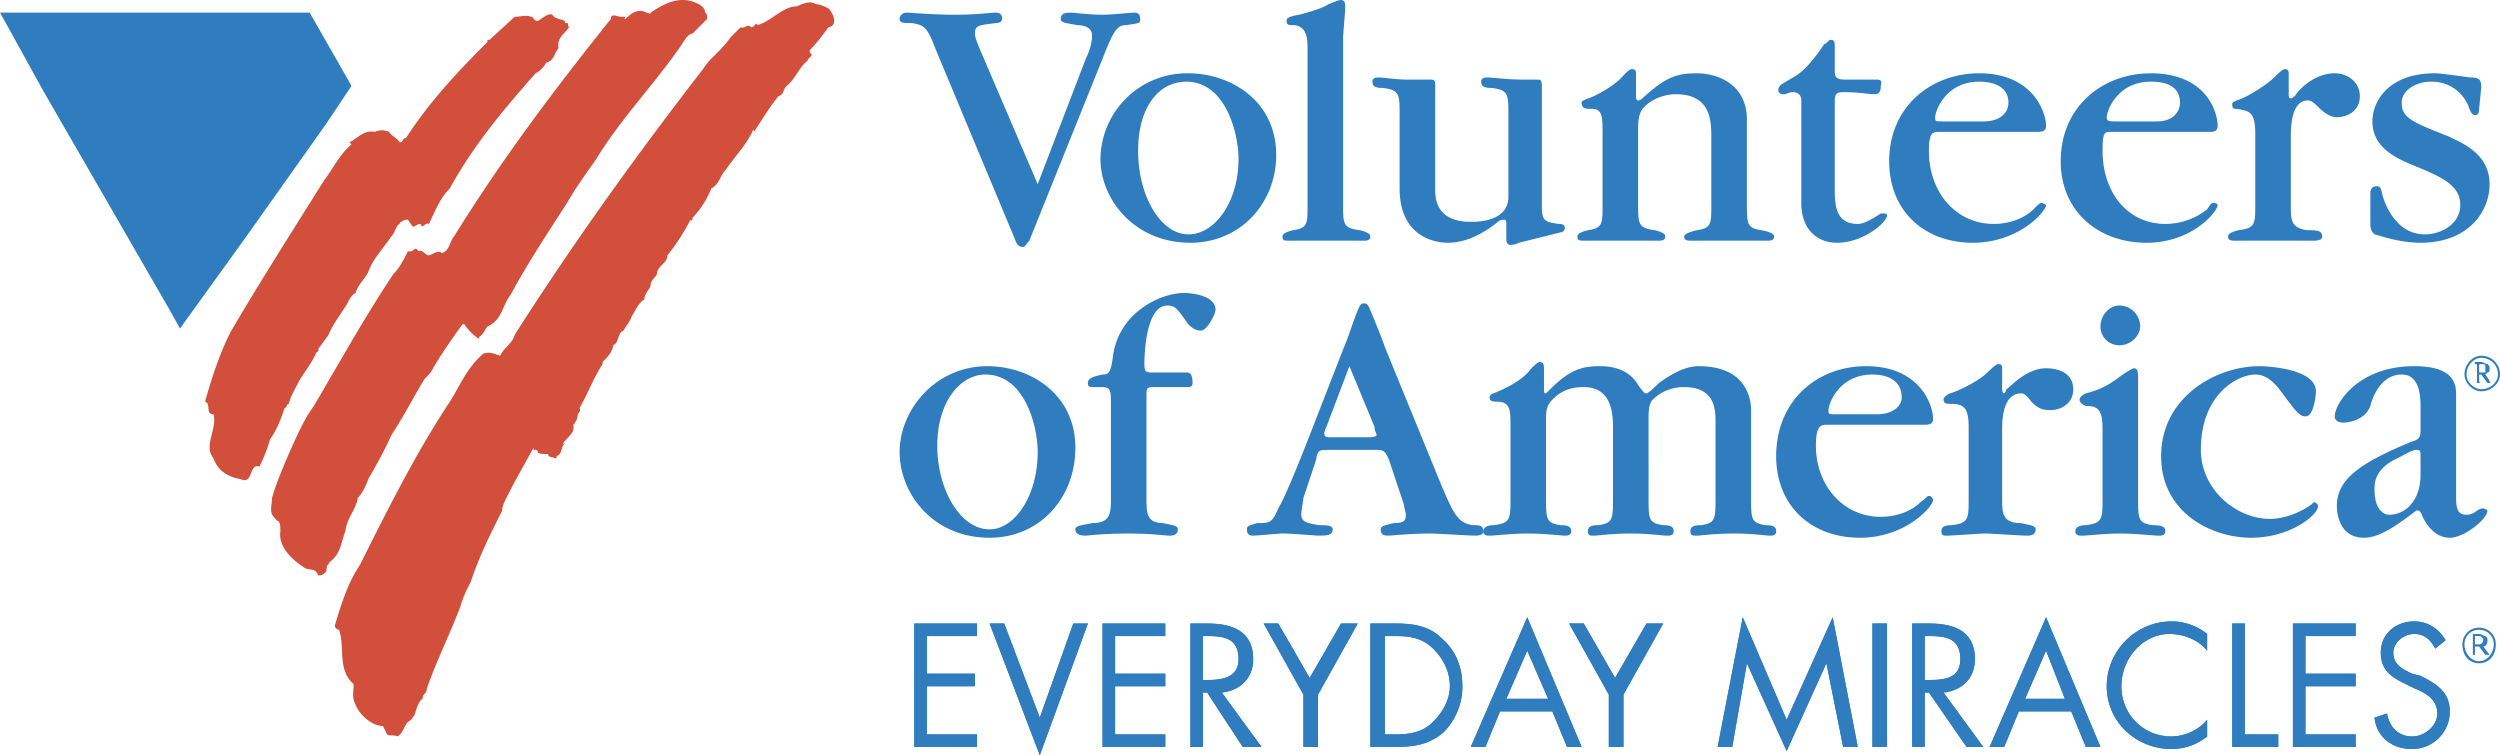
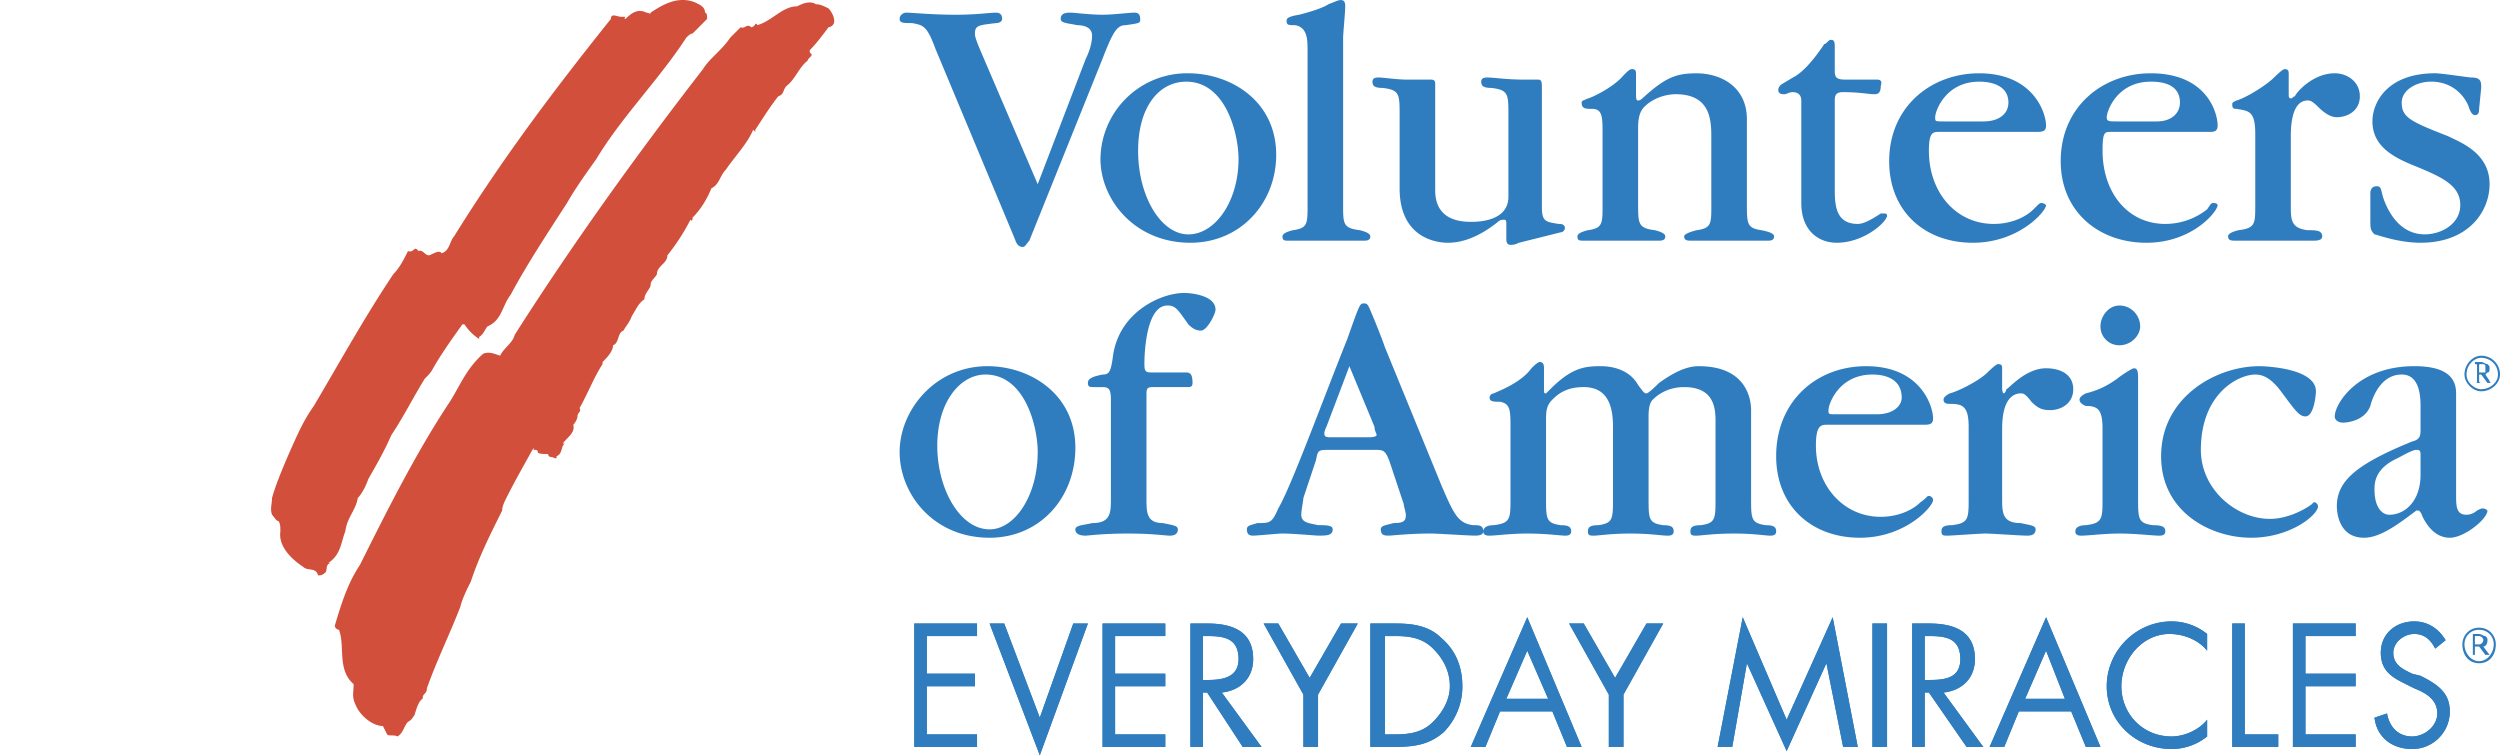
<svg xmlns="http://www.w3.org/2000/svg" viewBox="8.5 69.83 175.75 53.1">
  <g fill-rule="evenodd" clip-rule="evenodd">
    <path d="M86.01 73.954c.735-1.912 1.029-2.354 1.618-2.354 1.029-.146 1.029-.146 1.029-.441 0-.441-.294-.441-.441-.441-.294 0-1.471.147-2.206.147-.882 0-2.059-.147-2.206-.147-.294 0-.735 0-.735.441 0 .294.441.294 1.176.441.441 0 1.029.147 1.029.736 0 .441-.146 1.029-.441 1.618l-3.382 8.824-3.971-9.266c-.441-1.03-.441-1.176-.441-1.323 0-.589.294-.589 1.471-.735.294 0 .441-.147.441-.294 0-.294-.147-.441-.441-.441-.441 0-1.324.147-2.794.147-1.765 0-3.088-.147-3.53-.147-.147 0-.441.147-.441.441s.294.294.883.294c.735.146 1.029.146 1.617 1.765l5.589 13.383c.147.441.294.588.588.588.147 0 .294-.294.441-.441l5.147-12.795zm12.207 6.765c0-3.824-3.236-5.736-6.177-5.736a6.083 6.083 0 0 0-6.177 6.03c0 2.794 2.353 5.882 6.324 5.882 3.529.001 6.03-2.794 6.03-6.176zm-9.707-.295c0-3.088 1.471-4.853 3.383-4.853 2.794 0 3.676 3.677 3.676 5.442 0 2.941-1.618 5.294-3.529 5.294-1.913 0-3.53-2.647-3.53-5.883zm11.912 3.825c0 1.323 0 1.618-1.029 1.765-.588.147-.734.294-.734.441 0 .294.146.294.441.294h5.292c.148 0 .441 0 .441-.294 0-.147-.146-.294-.734-.441-1.178-.147-1.178-.441-1.178-1.765V72.482c0-.293.148-1.765.148-2.206 0-.147 0-.441-.295-.441-.146 0-.146 0-.883.294-.441.294-1.471.588-2.059.735-.883.147-.883.294-.883.441 0 .294.148.294.59.294.881.147.881 1.029.881 1.765v10.885h.002zm14.119-.589c0 1.765-2.205 1.765-2.646 1.765-2.059 0-2.5-1.176-2.5-2.206v-7.5c0-.294-.148-.294-.441-.294h-1.619c-.588 0-1.617-.147-1.91-.147-.148 0-.441 0-.441.294s.146.441.734.441c1.176.147 1.176.441 1.176 1.912v5.147c0 3.53 2.648 3.824 3.383 3.824.883 0 2.061-.294 3.531-1.471.146-.147.293-.147.441-.147.146 0 .146.147.146.294v1.03c0 .147 0 .441.293.441.148 0 .295 0 .59-.147l2.941-.735c.146 0 .293-.147.293-.294 0-.294-.293-.294-.441-.294-.883-.147-1.176-.147-1.176-1.176V76.16c0-.588 0-.735-.295-.735h-1.029c-1.176 0-2.059-.147-2.5-.147-.146 0-.441 0-.441.294s.146.441.736.441c1.176.147 1.176.441 1.176 1.912v5.735h-.001zm14.266.589c0 1.323 0 1.618-1.029 1.765-.588.147-.883.294-.883.441 0 .294.295.294.441.294h5.441c.148 0 .441 0 .441-.294 0-.147-.146-.294-.883-.441-1.029-.147-1.029-.441-1.029-1.912v-5.883c0-2.353-1.912-3.235-3.529-3.235-1.471 0-2.207.294-3.824 1.765 0 0-.146.147-.293.147-.148 0-.148-.147-.148-.588V75.13c0-.294 0-.441-.293-.441-.148 0-.295.147-.588.441-.736.882-2.354 1.618-2.502 1.618-.293.147-.439.147-.439.294 0 .441.293.441.734.441.736 0 .736.588.736 1.765v5c0 1.323 0 1.618-1.031 1.765-.588.147-.734.294-.734.441 0 .294.146.294.441.294h5.294c.146 0 .439 0 .439-.294 0-.147-.146-.294-.734-.441-1.176-.147-1.176-.441-1.176-1.912v-5.294c0-.735.146-1.177.441-1.471.588-.588 1.469-.882 2.205-.882 2.5 0 2.5 1.912 2.5 3.088v4.707h.002zm8.677-7.354c0-.441.146-.588.588-.588 1.176 0 1.766.147 2.205.147.295 0 .441-.147.441-.588.148-.441-.146-.441-.293-.441h-2.207c-.588 0-.734-.147-.734-.588v-1.765c0-.441-.146-.441-.295-.441-.146 0-.293.294-.441.294-.883 1.324-1.617 2.059-2.205 2.353l-.736.441s-.293.147-.293.441.293.294.441.294c.146 0 .293-.147.588-.147.293 0 .588.147.588.588v7.206c0 1.912 1.176 2.794 2.5 2.794 1.912 0 3.529-1.471 3.529-1.912 0-.147-.146-.147-.146-.147h-.295c-.881.588-1.322.735-1.617.735-1.471 0-1.617-1.176-1.617-2.353v-6.323h-.001zm14.12 2.206c.441 0 .734 0 .734-.441 0-.883-.883-3.677-4.705-3.677-3.383 0-6.324 2.353-6.324 6.177 0 3.53 2.5 5.736 5.883 5.736 3.234 0 5.146-2.206 5.146-2.647 0 0-.146-.147-.293-.147-.148 0-.148 0-.59.441-.588.588-1.617 1.029-2.793 1.029-2.648 0-4.561-2.206-4.561-5.147 0-1.323.295-1.323.736-1.323h6.767v-.001zm-6.473-.735c-.588 0-.588 0-.588-.294 0-.441.736-2.5 3.09-2.5.293 0 2.059 0 2.059 1.471 0 .735-.59 1.324-1.766 1.324h-2.795v-.001zm18.678.735c.295 0 .59 0 .59-.441 0-.883-.736-3.677-4.707-3.677-3.383 0-6.324 2.353-6.324 6.177 0 3.53 2.648 5.736 6.029 5.736 3.236 0 5.002-2.206 5.002-2.647 0 0 0-.147-.295-.147-.146 0-.146 0-.441.441a4.733 4.733 0 0 1-2.941 1.029c-2.646 0-4.412-2.206-4.412-5.147 0-1.323.146-1.323.588-1.323h6.911v-.001zm-6.471-.735c-.588 0-.734 0-.734-.294 0-.441.734-2.5 3.088-2.5.441 0 2.059 0 2.059 1.471 0 .735-.588 1.324-1.617 1.324h-2.796v-.001zm12.06-3.236c0-.294 0-.441-.295-.441-.146 0-.734.588-.734.588-.588.589-2.059 1.471-2.648 1.618-.293.147-.293.147-.293.294 0 .294.146.294.293.294.883.147 1.324.147 1.324 1.765v5c0 1.323 0 1.618-1.176 1.765-.59.147-.736.294-.736.441 0 .294.295.294.441.294h5.587c.148 0 .59 0 .59-.294 0-.441-.441-.441-1.029-.441-1.178-.147-1.178-.735-1.178-1.765v-4.854c0-2.206.736-2.5 1.178-2.5.146 0 .293 0 .734.441s.883.735 1.324.735c.734 0 1.617-.441 1.617-1.47 0-1.03-.883-1.618-1.766-1.618-1.617 0-2.793 1.471-2.793 1.618-.148 0-.148.147-.295.147s-.146-.147-.146-.294V75.13h.001zm5.737 10.148c0 .588 0 .735.293 1.029.146 0 1.617.588 3.236.588 3.383 0 4.854-2.206 4.854-4.118 0-2.206-2.061-2.941-2.941-3.383-2.648-1.029-3.236-1.324-3.236-2.353 0-.882 1.029-1.471 2.059-1.471 1.766 0 2.5 1.324 2.648 1.765.146.441.293.588.439.588.295 0 .295-.294.295-.441l.146-1.471c0-.441 0-.735-.734-.735-.146 0-2.059-.294-2.5-.294-3.383 0-4.412 2.059-4.412 3.383 0 1.912 1.764 2.647 3.234 3.235 1.766.735 2.941 1.323 2.941 2.647 0 1.323-1.322 2.059-2.5 2.059-2.059 0-2.793-2.206-2.941-2.647-.146-.588-.146-.735-.441-.735-.439 0-.439.441-.439.441v1.913h-.001zm-91.037 16.031c0-3.824-3.235-5.736-6.177-5.736-3.677 0-6.177 3.089-6.177 6.031 0 2.939 2.353 6.029 6.324 6.029 3.53 0 6.03-2.795 6.03-6.324zm-9.707-.147c0-3.09 1.618-5.002 3.383-5.002 2.794 0 3.677 3.678 3.677 5.443 0 3.088-1.618 5.441-3.383 5.441-2.059.001-3.677-2.794-3.677-5.882zm14.707-3.531c0-.439 0-.588.441-.588h2.354c.294 0 .441 0 .441-.293 0-.59-.147-.736-.441-.736h-2.354c-.441 0-.588 0-.588-.588 0-.882.147-4.118 1.618-4.118.588 0 .735.293 1.471 1.323.147.147.441.441.882.441s1.029-1.177 1.029-1.471c0-1.029-1.765-1.176-2.206-1.176-1.618 0-4.56 1.323-5 4.412-.147 1.176-.294 1.323-.735 1.323-.736.148-1.03.295-1.03.59 0 .293.147.293.441.293h.588c.441 0 .588.148.588.883v6.912c0 1.029 0 1.766-1.324 1.766-.588.146-1.176.146-1.176.441 0 .441.588.441.735.441s1.177-.148 2.942-.148c1.764 0 2.646.148 2.941.148.147 0 .588 0 .588-.441 0-.295-.441-.295-1.029-.441-1.177 0-1.177-.736-1.177-1.766v-7.207h.001zm16.031 3.824c.588 0 .734 0 1.029.736l1.029 3.088c0 .146.146.588.146.736 0 .439-.146.588-.881.588-.441.146-.883.146-.883.441 0 .441.293.441.588.441.146 0 1.471-.148 2.941-.148.441 0 2.646.148 3.088.148.148 0 .588 0 .588-.295 0-.441-.293-.441-.734-.441-1.029-.146-1.324-.734-2.205-2.795l-3.973-9.706c-.146-.441-.439-1.176-.734-1.912-.441-1.029-.441-1.176-.736-1.176-.293 0-.293 0-1.176 2.5-1.766 4.412-3.971 10.443-4.854 11.914-.441 1.029-.588 1.029-1.47 1.029-.441.146-.735.146-.735.441 0 .441.294.441.441.441.294 0 1.765-.148 2.06-.148.734 0 2.354.148 2.5.148.588 0 1.029 0 1.029-.441 0-.295-.441-.295-1.029-.295-.588-.146-1.178-.146-1.178-.734 0-.295.148-1.031.148-1.178l.883-2.646c.146-.736.146-.736 1.029-.736h3.089zm-2.941-.883c-.441 0-.588 0-.588-.293 0-.148.146-.441.146-.441l1.617-4.265 1.766 4.265c0 .293.146.441.146.588 0 0 0 .146-.588.146h-2.499zm26.914 4.266c0 1.471 0 1.766-1.029 1.912-.59 0-.736.146-.736.441s.146.295.441.295 1.176-.148 2.646-.148c1.324 0 2.207.148 2.502.148.146 0 .439 0 .439-.295s-.146-.441-.734-.441c-1.029-.146-1.029-.441-1.029-1.912v-6.176c0-.736-.295-3.089-3.678-3.089-.881 0-1.764.441-2.793 1.177-.148.146-.736.734-.883.734s-.146 0-.588-.588c-.736-1.324-2.354-1.324-2.648-1.324-1.176 0-2.059.147-3.529 1.619l-.295.293c-.146 0-.146 0-.146-.441V95.72c0-.147 0-.441-.293-.441-.148 0-.441.294-.59.441-.734 1.03-2.352 1.618-2.646 1.764-.146 0-.295.146-.295.295 0 .293.295.293.736.293.734.148.734.59.734 1.912v4.854c0 1.471 0 1.766-1.176 1.912-.441 0-.736.146-.736.441s.295.295.441.295c.441 0 1.471-.148 2.648-.148 1.322 0 2.354.148 2.646.148.146 0 .441 0 .441-.295s-.146-.441-.734-.441c-1.031-.146-1.031-.441-1.031-1.912v-5.441c0-.588 0-1.029.441-1.471s1.029-.883 2.207-.883c1.764 0 2.059 1.471 2.059 2.795v5c0 1.471 0 1.766-1.029 1.912-.588 0-.736.146-.736.441s.148.295.441.295c.295 0 1.178-.148 2.5-.148 1.471 0 2.207.148 2.648.148.146 0 .441 0 .441-.295s-.148-.441-.736-.441c-1.029-.146-1.029-.441-1.029-1.912V99.25c0-.441 0-1.029.295-1.324.441-.441 1.176-.883 2.205-.883 2.207 0 2.207 1.619 2.207 2.5v5.295h.001zm14.558-5.147c.441 0 .736 0 .736-.441 0-.883-.883-3.677-4.707-3.677-3.529 0-6.324 2.5-6.324 6.324 0 3.529 2.5 5.736 5.883 5.736 3.236 0 5.148-2.207 5.148-2.648 0-.146-.146-.293-.295-.293-.146 0-.146.146-.588.441-.588.588-1.617 1.029-2.795 1.029-2.646 0-4.559-2.207-4.559-5 0-1.324.295-1.471.736-1.471h6.765zm-6.029-.736c-.588 0-.588 0-.588-.293 0-.441.734-2.502 3.088-2.502.295 0 2.059 0 2.059 1.619 0 .588-.588 1.176-1.764 1.176h-2.795zm11.619-3.235c0-.147 0-.294-.295-.294-.146 0-.734.588-.734.588-.588.588-2.061 1.324-2.648 1.471-.293.146-.441.295-.441.441 0 .295.295.295.441.295.883 0 1.324.146 1.324 1.617v5c0 1.471 0 1.766-1.176 1.912-.59 0-.736.146-.736.441s.146.295.441.295 2.207-.148 2.646-.148c.441 0 2.5.148 2.941.148.148 0 .59 0 .59-.441 0-.295-.441-.295-1.031-.441-1.322 0-1.322-.736-1.322-1.766v-4.854c0-2.059.734-2.5 1.322-2.5.148 0 .295 0 .736.588.441.441.736.59 1.324.59.734 0 1.617-.441 1.617-1.471 0-1.031-.883-1.471-1.912-1.471-1.471 0-2.646 1.471-2.795 1.471 0 .146-.146.293-.146.293-.146 0-.146-.293-.146-.441V95.72zm7.059 9.118c0 1.471 0 1.766-1.176 1.912-.441 0-.736.146-.736.441s.295.295.441.295c.441 0 1.617-.148 2.648-.148 1.176 0 2.352.148 2.793.148.148 0 .441 0 .441-.295s-.146-.441-.883-.441c-1.029-.146-1.029-.441-1.029-1.912v-8.236c0-.588 0-.881-.293-.881-.148 0-1.029.588-1.178.735-.441.295-1.029.736-2.205 1.029-.295.146-.441.295-.441.441 0 .295.441.441.441.441.883 0 1.176.295 1.176 1.617v4.854h.001zm2.646-12.06c0-.735-.588-1.47-1.469-1.47-.736 0-1.324.735-1.324 1.47s.588 1.324 1.324 1.324c.881 0 1.469-.735 1.469-1.324zm4.266 8.677c0-3.971 2.648-5.295 3.824-5.295.588 0 1.176.295 1.912 1.324.883 1.178 1.176 1.619 1.617 1.619.588 0 .736-1.473.736-1.766 0-1.618-3.529-1.765-3.971-1.765-3.09 0-6.912 2.207-6.912 6.324 0 3.971 3.529 5.736 6.322 5.736 2.795 0 4.707-1.617 4.707-2.207 0-.146-.146-.293-.295-.293l-.146.146c-.588.441-1.766 1.029-2.941 1.029-2.353.002-4.853-2.057-4.853-4.852zm15.443-1.471c0 .441 0 .736-.59.883-3.971 1.617-5.293 2.795-5.293 4.559 0 .441.146 2.207 1.912 2.207 1.176 0 2.5-1.029 3.676-1.912h.146s.148 0 .295.441c.295.588.883 1.471 1.912 1.471s2.646-1.324 2.646-1.912c0 0-.146-.146-.293-.146-.148 0-.148 0-.441.146a1.131 1.131 0 0 1-.736.295c-.734 0-.734-.59-.734-1.473v-7.059c0-1.029-.588-1.912-2.941-1.912-3.971 0-5.59 2.648-5.59 3.531 0 .293.295.439.59.439 0 0 1.471 0 1.912-1.176.146-.588.734-2.207 2.205-2.207 1.176 0 1.324 1.324 1.324 2.207v1.618zm0 3.237c0 1.764-1.029 2.795-2.207 2.795-.441 0-1.029-.441-1.029-1.766 0-.441 0-1.471 1.617-2.207.295-.146 1.029-.588 1.324-.588.146 0 .295 0 .295.295v1.471zm4.264-8.384c.736 0 1.324.588 1.324 1.323 0 .59-.588 1.178-1.324 1.178-.588 0-1.176-.588-1.176-1.178 0-.734.588-1.323 1.176-1.323zm0 .147c-.441 0-1.029.441-1.029 1.176 0 .59.588 1.031 1.029 1.031.59 0 1.178-.441 1.178-1.031-.001-.734-.588-1.176-1.178-1.176zm.59 1.618c0 .148.146.148.146.148h-.295l-.441-.59h-.146v.295c0 .295 0 .295.295.295h-.59c.148 0 .148 0 .148-.148v-1.029c0-.147 0-.147-.148-.147v-.147h.441c.148 0 .295.147.441.147.148.147.148.147.148.294 0 .146 0 .293-.148.293l-.146.146.295.443zm-.737-.588h.441v-.44c0-.147-.146-.147-.295-.147-.146 0-.146 0-.146.147v.44zm-.295 18.531h.295c.146 0 .295.146.295.293a.317.317 0 0 1-.295.295h-.295v-.588zm-.146 1.324h.146v-.59h.295l.441.59h.295l-.441-.59c.146 0 .293-.146.293-.441 0-.146 0-.146-.146-.293-.146 0-.295-.146-.441-.146h-.441v1.47h-.001zm.441-1.912c-.734 0-1.176.588-1.176 1.176 0 .736.441 1.324 1.176 1.324.736 0 1.176-.588 1.176-1.324 0-.588-.439-1.176-1.176-1.176zm0 .147c.588 0 1.029.441 1.029 1.029s-.441 1.178-1.029 1.178-1.029-.59-1.029-1.178.441-1.029 1.029-1.029zm-110.008-.442h4.413v.883h-3.53v2.646h3.383v.883h-3.383v3.383h3.53v.883h-4.413v-8.678zm8.825 6.619 2.353-6.619h1.029l-3.382 9.266-3.53-9.266h1.029l2.501 6.619zm4.412-6.619h4.411v.883h-3.529v2.646h3.529v.883h-3.529v3.383h3.529v.883H86.01v-8.678zm7.059 8.678h-.882v-8.678h1.176c1.618 0 3.236.441 3.236 2.5 0 1.324-.882 2.207-2.206 2.354l2.795 3.824h-1.324l-2.5-3.824h-.294v3.824h-.001zm0-4.707h.294c1.03 0 2.206-.146 2.206-1.471 0-1.471-1.029-1.617-2.206-1.617h-.294v3.088zm4.265-3.971h1.029l2.207 3.824 2.205-3.824h1.178l-2.795 5v3.678h-1.029v-3.678l-2.795-5zm7.5 0h1.766c1.176 0 2.354.146 3.236 1.029 1.029.883 1.469 2.059 1.469 3.383a4.56 4.56 0 0 1-1.322 3.236c-1.029.883-2.059 1.029-3.529 1.029h-1.619v-8.677h-.001zm1.766 7.795c1.029 0 1.912-.146 2.646-.883.736-.734 1.178-1.617 1.178-2.5 0-1.029-.441-1.912-1.178-2.646-.734-.736-1.617-.883-2.646-.883h-.736v6.912h.736zm7.353-1.617-1.029 2.5h-1.029l3.971-9.119 3.824 9.119h-1.031l-1.029-2.5h-3.677zm1.912-4.266-1.471 3.383h2.941l-1.47-3.383zm2.942-1.912h1.029l2.205 3.824 2.207-3.824h1.176l-2.793 5v3.678H121.6v-3.678l-2.793-5zm12.207-.441 3.088 7.207 3.236-7.207 1.764 9.119h-1.03l-1.176-5.883-2.794 6.176-2.795-6.176-1.03 5.883h-1.029l1.766-9.119zm9.117 9.119v-8.678h1.029v8.678h-1.029zm3.678 0h-.883v-8.678h1.176c1.619 0 3.236.441 3.236 2.5 0 1.324-.883 2.207-2.207 2.354l2.795 3.824h-1.176l-2.648-3.824h-.293v3.824zm0-4.707h.293c1.178 0 2.207-.146 2.207-1.471 0-1.471-1.029-1.617-2.207-1.617h-.293v3.088zm6.617 2.207-1.029 2.5h-1.029l3.971-9.119 3.824 9.119h-1.029l-1.029-2.5h-3.679zm1.912-4.266-1.471 3.383h2.795l-1.324-3.383zm11.324 0c-.588-.736-1.617-1.176-2.646-1.176-1.912 0-3.383 1.764-3.383 3.676s1.471 3.529 3.529 3.529c.883 0 1.912-.441 2.5-1.176v1.176a3.98 3.98 0 0 1-2.5.883c-2.5 0-4.559-1.912-4.559-4.412s2.059-4.559 4.559-4.559a3.98 3.98 0 0 1 2.5.883v1.176zm2.649 5.883h2.351v.883h-3.234v-8.678h.883v7.795zm3.38-7.795h4.413v.883h-3.53v2.646h3.53v.883h-3.53v3.383h3.53v.883h-4.413v-8.678zm10.002 1.766c-.295-.59-.736-1.029-1.471-1.029-.736 0-1.471.588-1.471 1.322 0 .883.734 1.178 1.322 1.471l.59.148c1.176.588 2.059 1.176 2.059 2.5a2.636 2.636 0 0 1-2.648 2.646c-1.469 0-2.5-.883-2.646-2.205l.883-.295c.146.883.734 1.617 1.764 1.617.883 0 1.766-.734 1.766-1.617 0-1.029-.883-1.471-1.617-1.766l-.588-.293c-.883-.441-1.766-.883-1.766-2.207 0-1.322 1.029-2.205 2.354-2.205 1.029 0 1.764.588 2.205 1.322l-.736.591z" fill="#2f7dbe" data-index="1" />
    <path fill="#2f7dbe" d="M72.773 113.662h4.413v.883h-3.53v2.646h3.383v.883h-3.383v3.383h3.53v.883h-4.413v-8.678zm8.825 6.619 2.353-6.619h1.029l-3.382 9.266-3.53-9.266h1.029l2.501 6.619zm4.412-6.619h4.411v.883h-3.529v2.646h3.529v.883h-3.529v3.383h3.529v.883H86.01v-8.678zm7.059 8.678h-.882v-8.678h1.176c1.618 0 3.236.441 3.236 2.5 0 1.324-.882 2.207-2.206 2.354l2.795 3.824h-1.324l-2.5-3.824h-.294v3.824h-.001zm0-4.707h.294c1.03 0 2.206-.146 2.206-1.471 0-1.471-1.029-1.617-2.206-1.617h-.294v3.088zm4.265-3.971h1.029l2.207 3.824 2.205-3.824h1.178l-2.795 5v3.678h-1.029v-3.678l-2.795-5zm7.5 0h1.766c1.176 0 2.354.146 3.236 1.029 1.029.883 1.469 2.059 1.469 3.383a4.56 4.56 0 0 1-1.322 3.236c-1.029.883-2.059 1.029-3.529 1.029h-1.619v-8.677h-.001zm1.766 7.795c1.029 0 1.912-.146 2.646-.883.736-.734 1.178-1.617 1.178-2.5 0-1.029-.441-1.912-1.178-2.646-.734-.736-1.617-.883-2.646-.883h-.736v6.912h.736zm7.353-1.617-1.029 2.5h-1.029l3.971-9.119 3.824 9.119h-1.031l-1.029-2.5h-3.677zm1.912-4.266-1.471 3.383h2.941l-1.47-3.383zm2.942-1.912h1.029l2.205 3.824 2.207-3.824h1.176l-2.793 5v3.678H121.6v-3.678l-2.793-5zm12.207-.441 3.088 7.207 3.236-7.207 1.764 9.119h-1.03l-1.176-5.883-2.794 6.176-2.795-6.176-1.03 5.883h-1.029l1.766-9.119zm9.117 9.119v-8.678h1.029v8.678h-1.029zm3.678 0h-.883v-8.678h1.176c1.619 0 3.236.441 3.236 2.5 0 1.324-.883 2.207-2.207 2.354l2.795 3.824h-1.176l-2.648-3.824h-.293v3.824zm0-4.707h.293c1.178 0 2.207-.146 2.207-1.471 0-1.471-1.029-1.617-2.207-1.617h-.293v3.088zm6.617 2.207-1.029 2.5h-1.029l3.971-9.119 3.824 9.119h-1.029l-1.029-2.5h-3.679zm1.912-4.266-1.471 3.383h2.795l-1.324-3.383zm11.324 0c-.588-.736-1.617-1.176-2.646-1.176-1.912 0-3.383 1.764-3.383 3.676s1.471 3.529 3.529 3.529c.883 0 1.912-.441 2.5-1.176v1.176a3.98 3.98 0 0 1-2.5.883c-2.5 0-4.559-1.912-4.559-4.412s2.059-4.559 4.559-4.559a3.98 3.98 0 0 1 2.5.883v1.176zm2.649 5.883h2.351v.883h-3.234v-8.678h.883v7.795zm3.38-7.795h4.413v.883h-3.53v2.646h3.53v.883h-3.53v3.383h3.53v.883h-4.413v-8.678zm10.002 1.766c-.295-.59-.736-1.029-1.471-1.029-.736 0-1.471.588-1.471 1.322 0 .883.734 1.178 1.322 1.471l.59.148c1.176.588 2.059 1.176 2.059 2.5a2.636 2.636 0 0 1-2.648 2.646c-1.469 0-2.5-.883-2.646-2.205l.883-.295c.146.883.734 1.617 1.764 1.617.883 0 1.766-.734 1.766-1.617 0-1.029-.883-1.471-1.617-1.766l-.588-.293c-.883-.441-1.766-.883-1.766-2.207 0-1.322 1.029-2.205 2.354-2.205 1.029 0 1.764.588 2.205 1.322l-.736.591z" data-index="2" style="opacity:1" />
    <path d="M66.744 71.748c-.441.588-.883 1.176-1.324 1.617 0 .147 0 .147.147.294 0-.147 0 0 0 0 0 .147-.294.294-.294.441-.589.441-.882 1.324-1.471 1.765-.294.294-.147.588-.588.735-.588.735-1.03 1.47-1.618 2.353v.147l-.147-.147c-.441 1.03-1.323 1.912-1.912 2.795-.441.44-.441 1.029-1.029 1.323-.294.735-.735 1.471-1.324 2.059 0 .147 0 .294-.147.147a14.48 14.48 0 0 1-1.618 2.5c0 .588-.735.735-.735 1.324-.147.294-.441.441-.441.735s-.441.588-.441 1.03c-.441.294-.588.735-.882 1.176-.147.441-.441.735-.588 1.03-.441.146-.294.882-.735 1.029 0 .441-.441.882-.735 1.177v.147c-.588.883-1.029 2.059-1.618 3.088.147.295-.147.295-.147.59 0 .146-.147.439-.294.588.147.588-.441.881-.735 1.322h.147c-.294.148-.147.736-.588.883v.146h-.147c-.147-.146-.441 0-.441-.293-.294 0-.735 0-.735-.146 0-.148-.147-.148-.147-.148h-.147v-.146c-.735 1.324-1.323 2.354-1.912 3.529-.147.295-.294.588-.294.883-.882 1.766-1.618 3.234-2.207 5-.294.588-.588 1.178-.735 1.766-.735 1.912-1.618 3.676-2.353 5.734 0 .441-.294.295-.294.736-.294.146-.441.734-.588 1.176-.147.148-.147.295-.441.441-.294.295-.294.736-.736 1.029-.294-.146-.588 0-.735-.146l-.294-.588c-.736 0-1.618-.736-1.912-1.471-.294-.588-.147-.883-.147-1.471-1.177-1.029-.588-2.648-1.03-3.824a.315.315 0 0 1-.294-.295c.441-1.471.882-2.941 1.765-4.264 1.912-3.824 3.971-7.941 6.324-11.473.735-1.176 1.176-2.352 2.353-3.382.441-.147.735 0 1.177.147.294-.588.882-.882 1.029-1.471 4.118-6.471 8.677-12.795 13.236-18.678.441-.735 1.324-1.324 1.912-2.207l.735-.735c.294.147.441-.294.735 0 .294 0 .294-.441.441-.147 1.03-.294 1.765-1.323 2.794-1.323.294-.147.882-.441 1.323-.147.294 0 .588.147.883.294.293.296.734 1.178-.001 1.326zm-9.56.441c-.147 0-.294.147-.441.293-1.912 2.942-4.559 5.589-6.324 8.531-.735 1.029-1.47 2.059-2.059 3.088-1.324 2.06-2.794 4.265-3.971 6.471-.588.736-.588 1.765-1.618 2.206-.147.147-.294.588-.588.735v.147a3.45 3.45 0 0 1-1.03-1.029h-.147c-.735 1.029-1.471 2.059-2.059 3.089-.147.293-.294.44-.588.735-.735 1.176-1.471 2.648-2.353 3.971-.441 1.029-1.029 2.059-1.618 3.088-.147.441-.441 1.029-.735 1.324-.147.883-.735 1.324-.882 2.354-.294.734-.294 1.617-1.177 2.205h.147c-.441.148-.147.59-.441.736-.147.146-.294.146-.441.146-.147-.588-.735-.293-1.03-.588-.882-.588-1.765-1.471-1.618-2.5 0-.295 0-.588-.147-.736-.147 0-.294-.293-.441-.439-.147-.441 0-.736 0-1.178.294-1.029.735-2.059 1.176-3.088.589-1.324 1.03-2.354 1.765-3.383 1.912-3.236 3.53-6.177 5.588-9.266.441-.441.735-1.03 1.03-1.618.441.147.441-.441.735 0 .294-.147.441.294.735.294.147 0 .735-.441.882-.147.588-.147.588-.882.882-1.176 3.383-5.441 6.913-10.148 11.03-15.295 0-.441.441-.147.735-.147h.294s-.147.147 0 .147c.441-.441.882-.735 1.471-.441.147 0 .294.147.294 0 .882-.588 1.912-1.176 3.088-.735.294.147.735.294.735.735.147 0 .147.294.147.441l-1.026 1.03z" fill="#d14f3b" data-index="3" />
-     <path d="M47.771 73.218c-.294.294-.294.882-.882 1.029a1.771 1.771 0 0 1-.735.735c-2.353 2.647-4.412 5.147-6.03 8.089-.735.735-1.03 1.618-1.471 2.5-.294-.147-.441.441-.588 0-.294 0-.441.294-.588.147l-.294-.441c-.147 0-.294 0-.441.147-.147 0-.147.147-.147.147-.294.147-.294.589-.588.883-.588.882-1.324 1.617-1.618 2.5-.294.588-.735.882-.882 1.471-.294.147-.441.441-.588.735-.441.735-1.029 1.471-1.324 2.206-.294.441-.441.588-.735 1.029.147.147-.147.147-.147.294-.441.882-.735 1.176-1.177 1.911-.294.59-.588 1.029-.735 1.619-.147 0-.147.293-.294.293-.294.883-.588 1.617-1.029 2.207-.147.588-.441 1.322-.735 1.912-.735-.295-.441 1.322-1.324.881-.882-.146-1.618-.588-1.912-1.471-.736-.881.294-2.059 0-3.088-.589 0-.147-.734-.589-.883.441-1.617 1.03-3.382 1.765-4.853 2.059-3.529 4.412-7.206 6.618-10.736.588-.735 1.029-1.765 1.912-2.5l-.147-.147c.588-.294 1.03-.883 1.765-.735.441-.147.588-.147 1.029 0 .147.294.588.441.735.735.294 0 .147-.294.441-.294 1.618-2.5 3.53-4.559 5.735-6.765v-.147h.147l1.765-1.617c.441 0 .735-.147 1.176 0 .147 0 .147.294.441.294.294-.147.735-.588 1.03-.441.147.294.588.294.882.441v.147h.147c.147 0 0 .146.147.294-.293.443-.881.736-.735 1.472z" fill="#d14f3b" data-index="4" />
-     <path fill="#2f7dbe" d="m30.271 70.718 2.94 5.148-1.764 2.646-5.736 8.09-4.559 6.323-.735-1.323-8.825-15.295-3.088-5.589h21.767z" data-index="5" />
  </g>
</svg>